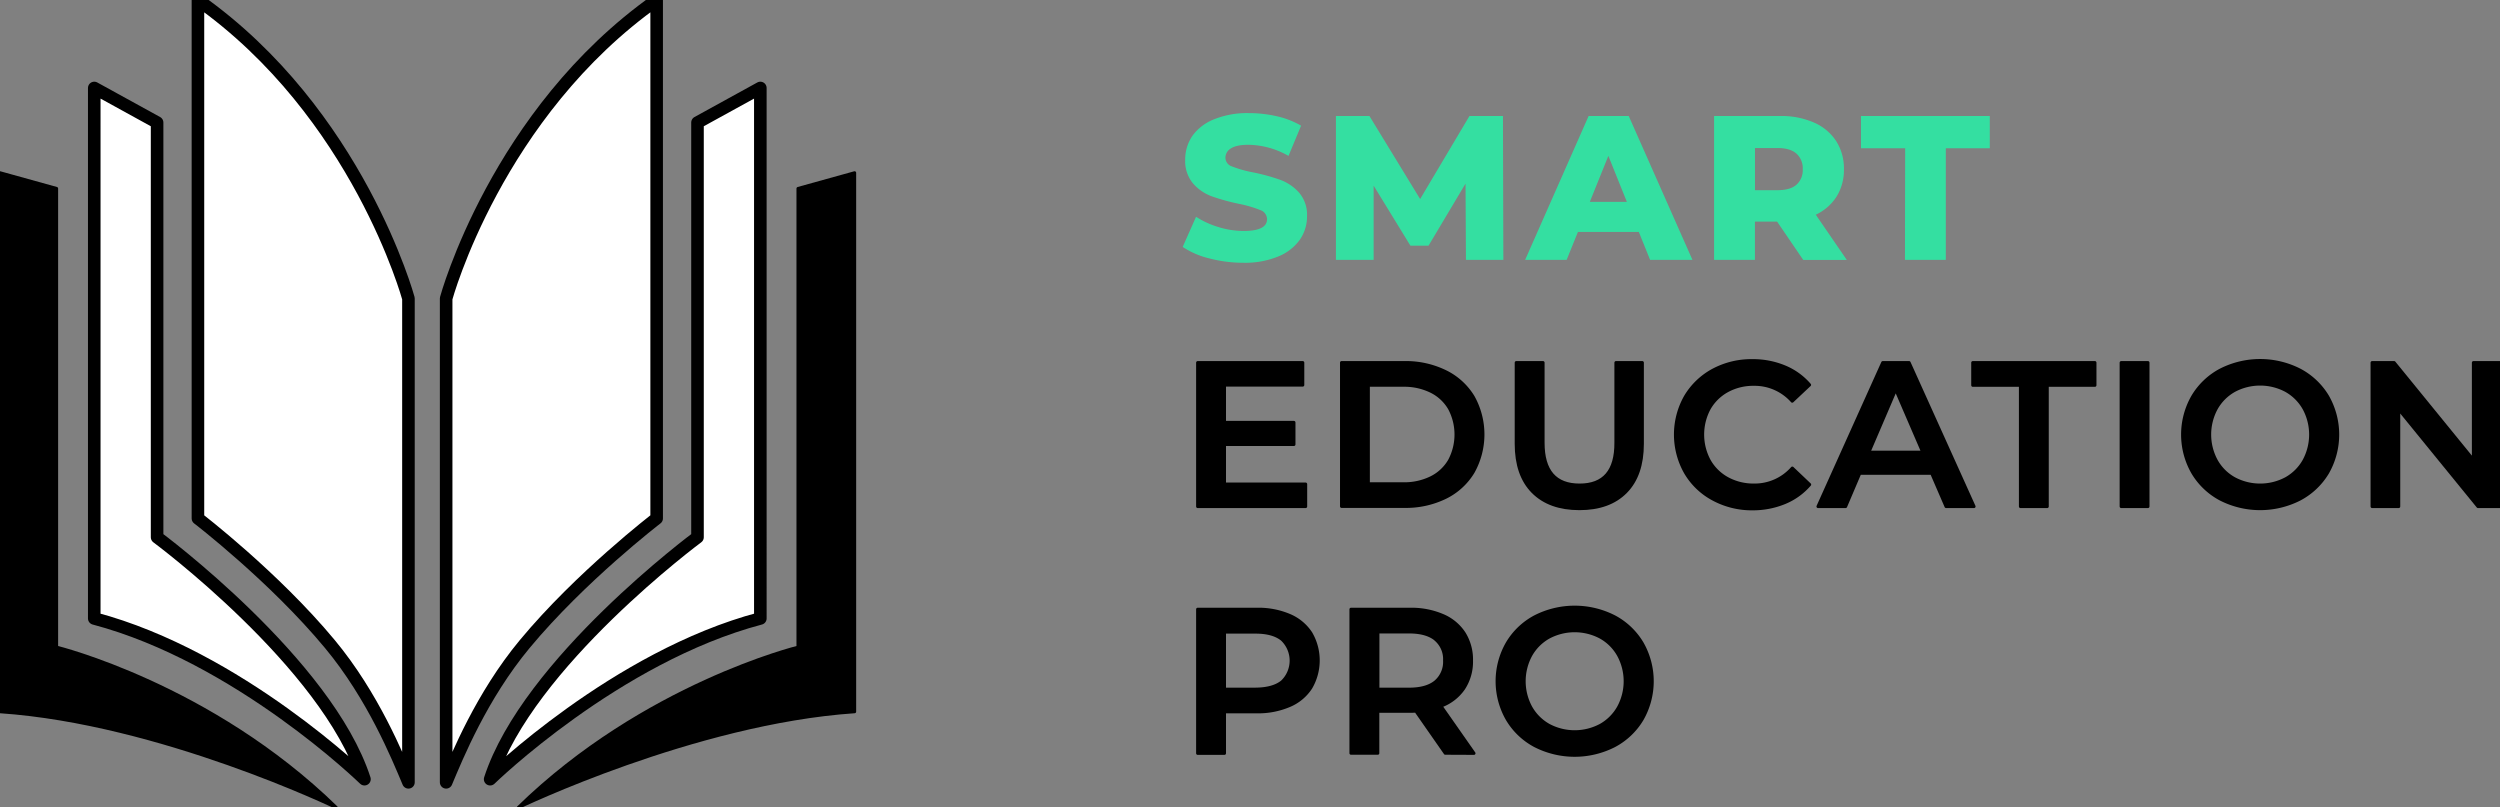
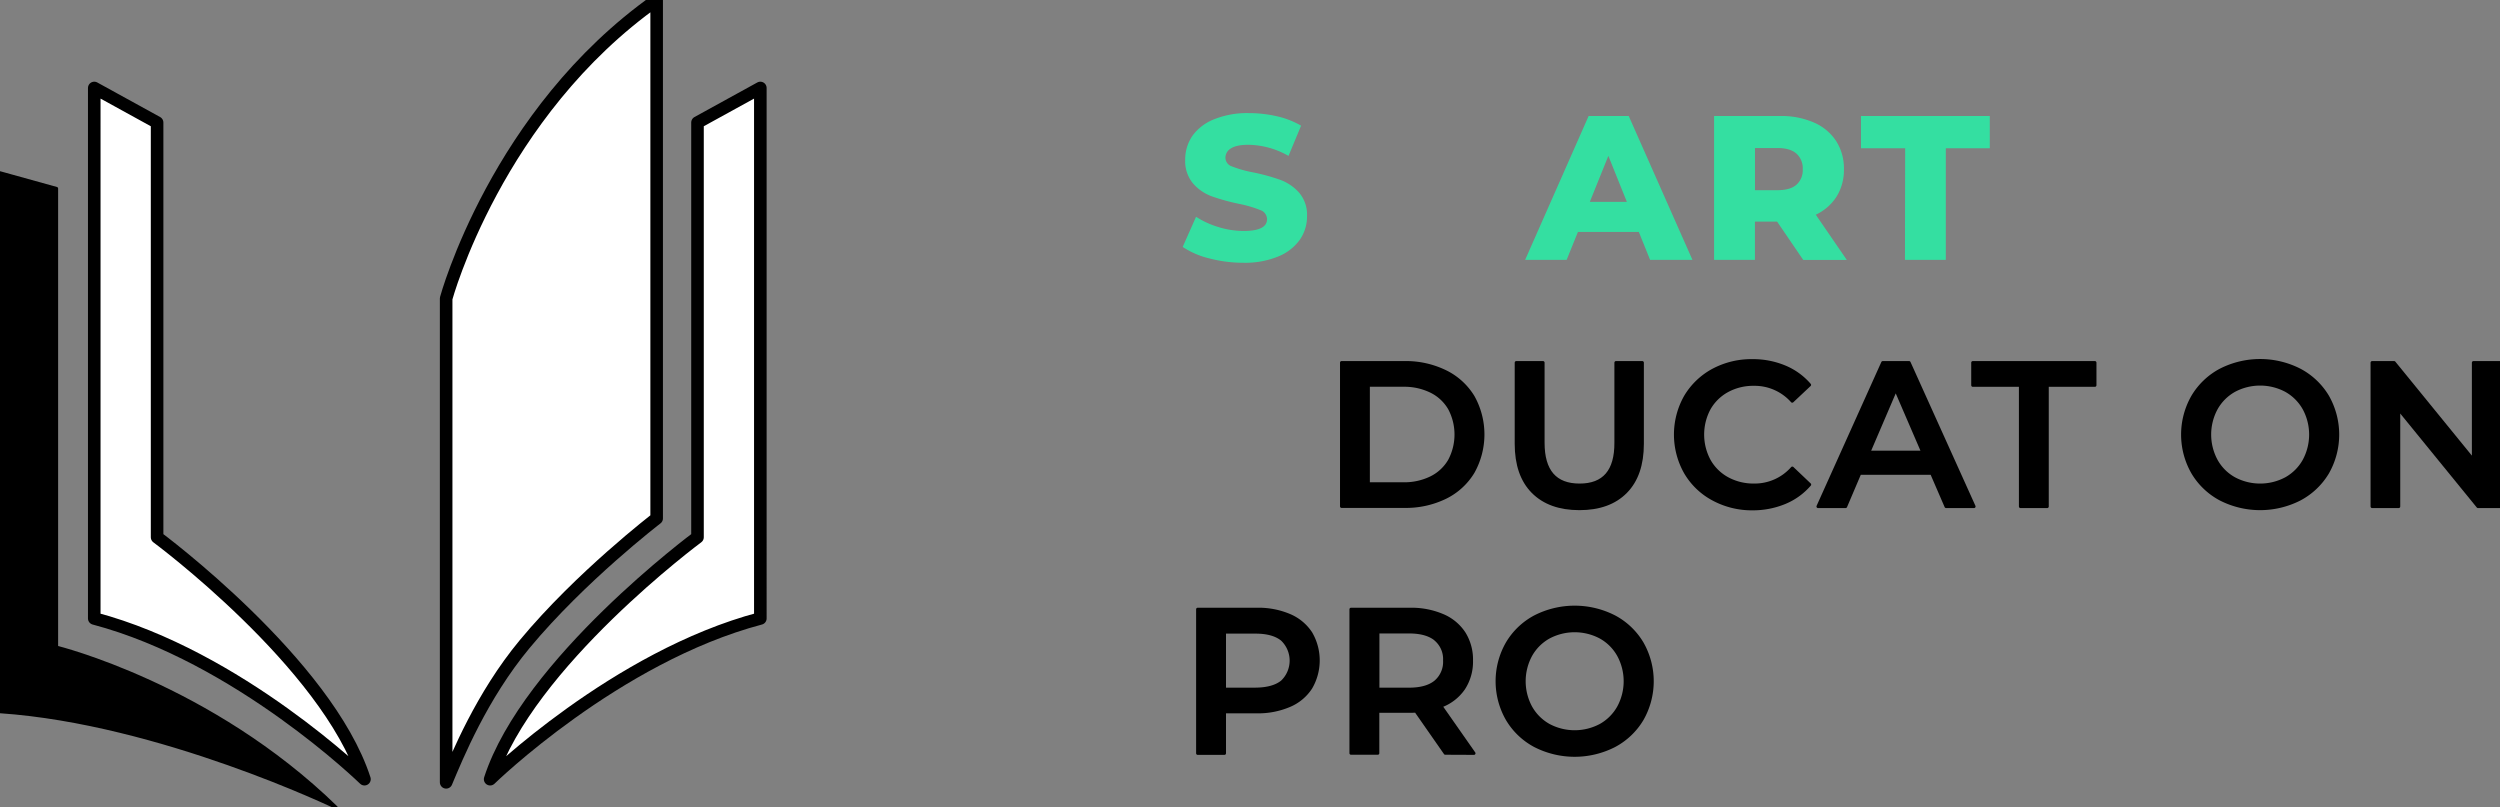
<svg xmlns="http://www.w3.org/2000/svg" viewBox="0 0 795.7 257">
  <rect x="0" y="0" width="795.7" height="257" fill="#808080" stroke="none" />
  <defs>
    <style>.cls-1{stroke: #000;stroke-width: 1px;stroke-linejoin: round;}.cls-2{fill:#34DFA1;}.cls-3{fill: #fff;stroke: #000;stroke-width: 4px;stroke-linejoin: round;}</style>
  </defs>
  <g id="Layer_2" data-name="Layer 2">
    <g id="Layer_1-2" data-name="Layer 1">
-       <path class="cls-3" d="M63,0V165s24.18,18.53,42,40c13.74,16.55,21.52,35.73,25,44V95S114,36,63,0Z" />
      <path class="cls-3" d="M30,28,50,39V171s54,40,66,77c0,0-40-39-86-51.16Z" />
      <path class="cls-1" d="M0,55l18,5V206s49,12,89,51c0,0-56-27-107-30.49Z" />
      <path class="cls-3" d="M209,0V165s-24.18,18.53-42,40c-13.74,16.55-21.52,35.73-25,44V95S158,36,209,0Z" />
      <path class="cls-3" d="M242,28,222,39V171s-54,40-66,77c0,0,40-39,86-51.16Z" />
-       <path class="cls-1" d="M272,55l-18,5V206s-49,12-89,51c0,0,56-27,107-30.49Z" />
      <path class="cls-2" d="M384.93,82.25a26.3,26.3,0,0,1-8.5-3.66L380.68,69a27.69,27.69,0,0,0,7.13,3.27,27.1,27.1,0,0,0,8,1.24q7.45,0,7.46-3.73a3.08,3.08,0,0,0-2.13-2.91,38.42,38.42,0,0,0-6.83-2,66.45,66.45,0,0,1-8.64-2.39,14.51,14.51,0,0,1-5.95-4.09,11.05,11.05,0,0,1-2.49-7.59,13.21,13.21,0,0,1,2.29-7.56A15.41,15.41,0,0,1,386.34,38a28.1,28.1,0,0,1,11.15-2,39.7,39.7,0,0,1,8.9,1,27.3,27.3,0,0,1,7.72,3l-4,9.62a26.61,26.61,0,0,0-12.69-3.54c-2.58,0-4.45.39-5.63,1.15a3.42,3.42,0,0,0-1.76,3,2.93,2.93,0,0,0,2.09,2.74,36.48,36.48,0,0,0,6.74,1.9,63,63,0,0,1,8.67,2.39,14.9,14.9,0,0,1,5.95,4.06A10.81,10.81,0,0,1,416,68.84a12.94,12.94,0,0,1-2.29,7.46,15.67,15.67,0,0,1-6.87,5.33,27.77,27.77,0,0,1-11.12,2A42.19,42.19,0,0,1,384.93,82.25Z" />
-       <path class="cls-2" d="M466.58,82.71l-.13-24.27L454.67,78.2h-5.76L437.2,59.09V82.71h-12V36.92h10.66L452,63.35l15.7-26.43h10.66l.13,45.79Z" />
      <path class="cls-2" d="M521.6,73.81H502.23l-3.6,8.9H485.42l20.21-45.79h12.76l20.28,45.79H525.19Zm-3.8-9.55-5.89-14.65L506,64.26Z" />
      <path class="cls-2" d="M565.62,70.54h-7.06V82.71h-13V36.92h20.94A26,26,0,0,1,577.33,39a16,16,0,0,1,7.07,5.88,16.14,16.14,0,0,1,2.48,9,16,16,0,0,1-2.32,8.67,15.77,15.77,0,0,1-6.64,5.79l9.88,14.39H573.93Zm6.15-21.65q-2-1.77-6-1.77h-7.19V60.53h7.19c2.66,0,4.67-.57,6-1.73a6.15,6.15,0,0,0,2-4.94A6.24,6.24,0,0,0,571.77,48.89Z" />
      <path class="cls-2" d="M606.38,47.19H592.31V36.92h41V47.19h-14V82.71h-13Z" />
-       <path class="cls-1" d="M415.55,154.08v7.13H381.2V115.42h33.43v7.13H389.71v11.91h22.11v7H389.71v12.62Z" />
      <path class="cls-1" d="M427,115.42h20a28.73,28.73,0,0,1,13,2.85,21.11,21.11,0,0,1,8.83,8,24.52,24.52,0,0,1,0,24,21.13,21.13,0,0,1-8.83,8.05,28.72,28.72,0,0,1-13,2.84H427ZM446.62,154a19.41,19.41,0,0,0,8.87-1.93,13.87,13.87,0,0,0,5.89-5.5,17.65,17.65,0,0,0,0-16.55,13.85,13.85,0,0,0-5.89-5.49,19.41,19.41,0,0,0-8.87-1.93H435.5V154Z" />
      <path class="cls-1" d="M487.9,156.54q-5.29-5.34-5.3-15.28V115.42h8.51v25.51q0,13.48,11.64,13.48t11.58-13.48V115.42h8.38v25.84q0,9.94-5.27,15.28t-14.75,5.33Q493.2,161.87,487.9,156.54Z" />
      <path class="cls-1" d="M545.24,158.83a22.36,22.36,0,0,1-8.76-8.41,24.53,24.53,0,0,1,0-24.21,22.72,22.72,0,0,1,8.8-8.4,25.76,25.76,0,0,1,12.53-3,26.11,26.11,0,0,1,10.27,2,21,21,0,0,1,7.85,5.69l-5.5,5.17a16,16,0,0,0-12.23-5.37,17.21,17.21,0,0,0-8.44,2.06A14.85,14.85,0,0,0,544,130a17.49,17.49,0,0,0,0,16.62,14.76,14.76,0,0,0,5.82,5.72,17.21,17.21,0,0,0,8.44,2.06A15.93,15.93,0,0,0,570.46,149l5.5,5.23a21,21,0,0,1-7.88,5.7,26.56,26.56,0,0,1-10.31,2A25.9,25.9,0,0,1,545.24,158.83Z" />
      <path class="cls-1" d="M614.82,150.62h-22.9l-4.51,10.59h-8.77l20.61-45.79h8.37l20.67,45.79H619.4ZM612,143.94l-8.63-20-8.57,20Z" />
      <path class="cls-1" d="M643.08,122.62H627.9v-7.2h38.86v7.2H651.58v38.59h-8.5Z" />
-       <path class="cls-1" d="M675.14,115.42h8.5v45.79h-8.5Z" />
      <path class="cls-1" d="M706.73,158.83a22.55,22.55,0,0,1-8.83-8.44,24.36,24.36,0,0,1,0-24.14,22.55,22.55,0,0,1,8.83-8.44,27.74,27.74,0,0,1,25.25,0,22.62,22.62,0,0,1,8.84,8.4,24.5,24.5,0,0,1,0,24.21,22.58,22.58,0,0,1-8.84,8.41,27.74,27.74,0,0,1-25.25,0Zm20.87-6.48a14.9,14.9,0,0,0,5.76-5.76,17.43,17.43,0,0,0,0-16.55,15,15,0,0,0-5.76-5.76,17.51,17.51,0,0,0-16.48,0,14.9,14.9,0,0,0-5.76,5.76,17.43,17.43,0,0,0,0,16.55,14.77,14.77,0,0,0,5.76,5.76,17.51,17.51,0,0,0,16.48,0Z" />
      <path class="cls-1" d="M795.7,115.42v45.79h-7l-25.25-31v31H755V115.42h7l25.25,31v-31Z" />
      <path class="cls-1" d="M410.41,195.89a15.14,15.14,0,0,1,6.78,5.62,17.22,17.22,0,0,1,0,17.37,15,15,0,0,1-6.78,5.66,25.31,25.31,0,0,1-10.37,2H389.71v13.22H381.2V193.93H400A25.31,25.31,0,0,1,410.41,195.89ZM408.09,217a9.32,9.32,0,0,0,0-13.47q-2.88-2.35-8.44-2.36h-9.94v18.19h9.94Q405.22,219.31,408.09,217Z" />
      <path class="cls-1" d="M460,239.72l-9.35-13.41q-.6.06-1.77.06H438.51v13.35H430V193.93h18.84a25.35,25.35,0,0,1,10.37,2,15.11,15.11,0,0,1,6.77,5.62,15.77,15.77,0,0,1,2.35,8.7,15.57,15.57,0,0,1-2.51,8.9,15,15,0,0,1-7.23,5.56l10.53,15.05Zm-3.07-36.24c-1.92-1.57-4.74-2.36-8.44-2.36h-9.95v18.25h9.95c3.7,0,6.52-.79,8.44-2.38a8.34,8.34,0,0,0,2.87-6.78A8.21,8.21,0,0,0,456.9,203.48Z" />
      <path class="cls-1" d="M488.56,237.33a22.48,22.48,0,0,1-8.83-8.44,24.3,24.3,0,0,1,0-24.14,22.48,22.48,0,0,1,8.83-8.44,27.74,27.74,0,0,1,25.25,0,22.55,22.55,0,0,1,8.83,8.41,24.43,24.43,0,0,1,0,24.21,22.6,22.6,0,0,1-8.83,8.4,27.74,27.74,0,0,1-25.25,0Zm20.87-6.47a14.94,14.94,0,0,0,5.75-5.76,17.35,17.35,0,0,0,0-16.55,14.81,14.81,0,0,0-5.75-5.76,17.53,17.53,0,0,0-16.49,0,14.9,14.9,0,0,0-5.76,5.76,17.43,17.43,0,0,0,0,16.55,15,15,0,0,0,5.76,5.76,17.53,17.53,0,0,0,16.49,0Z" />
    </g>
  </g>
</svg>